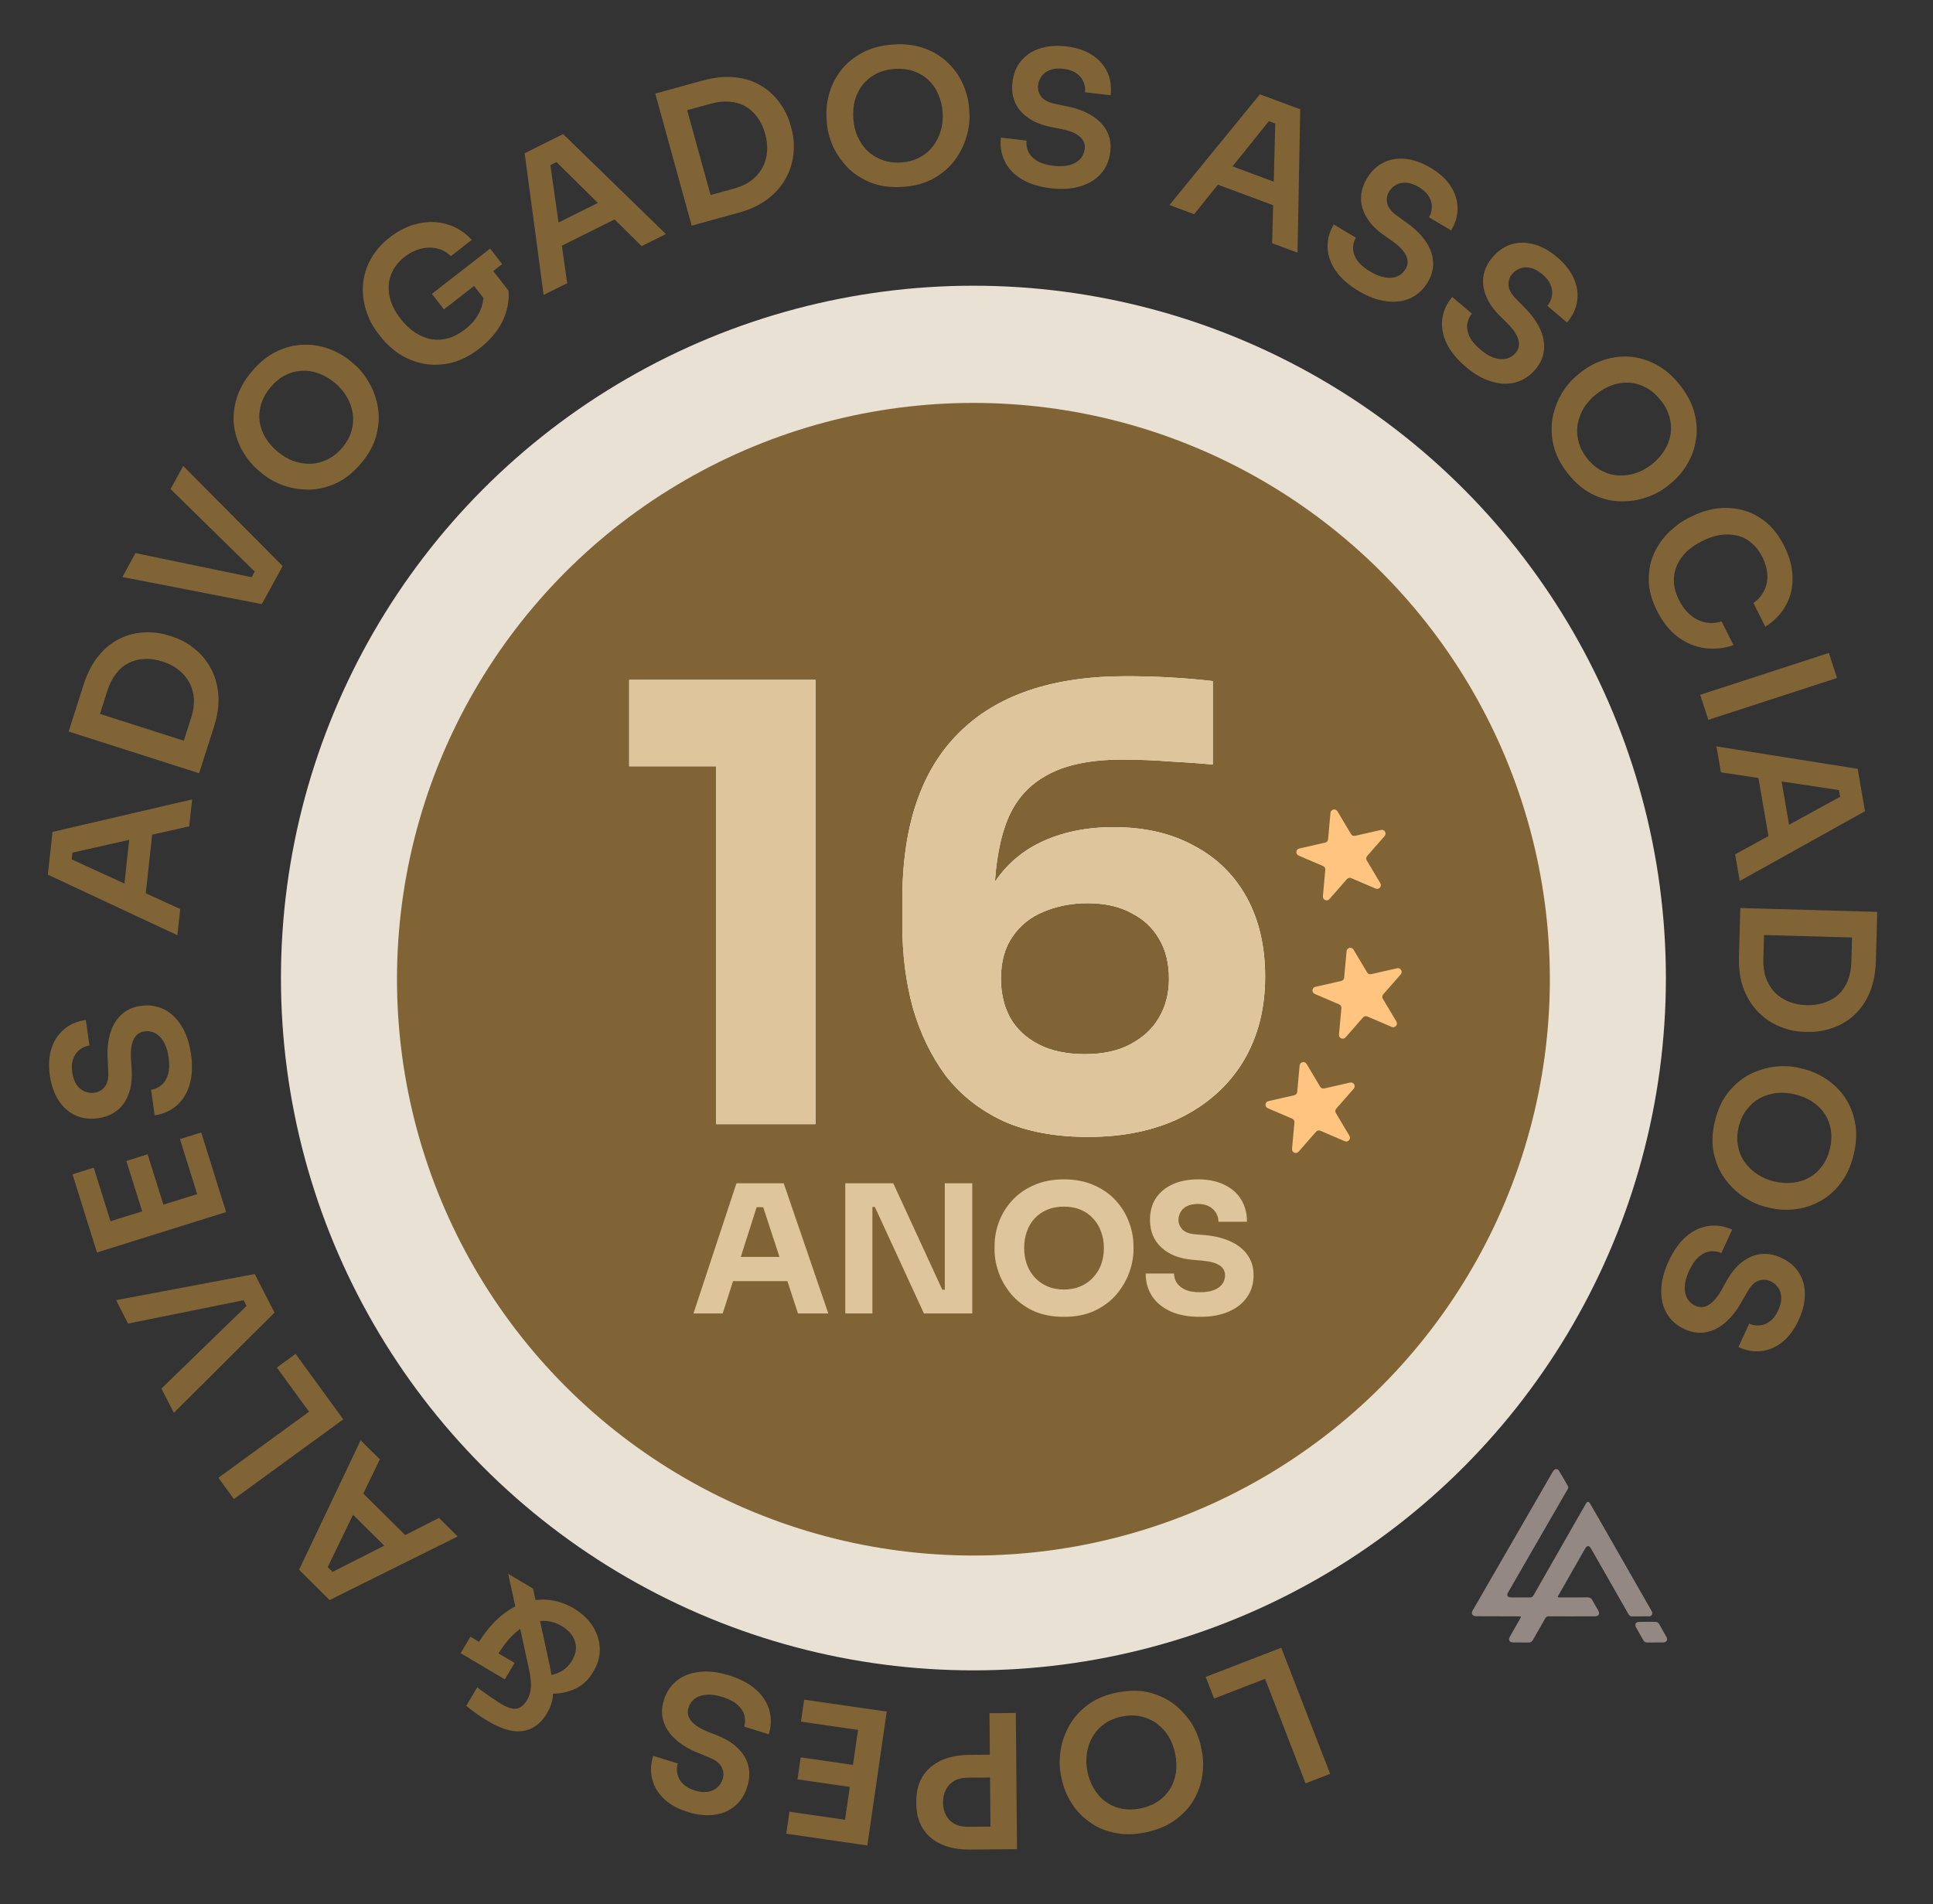
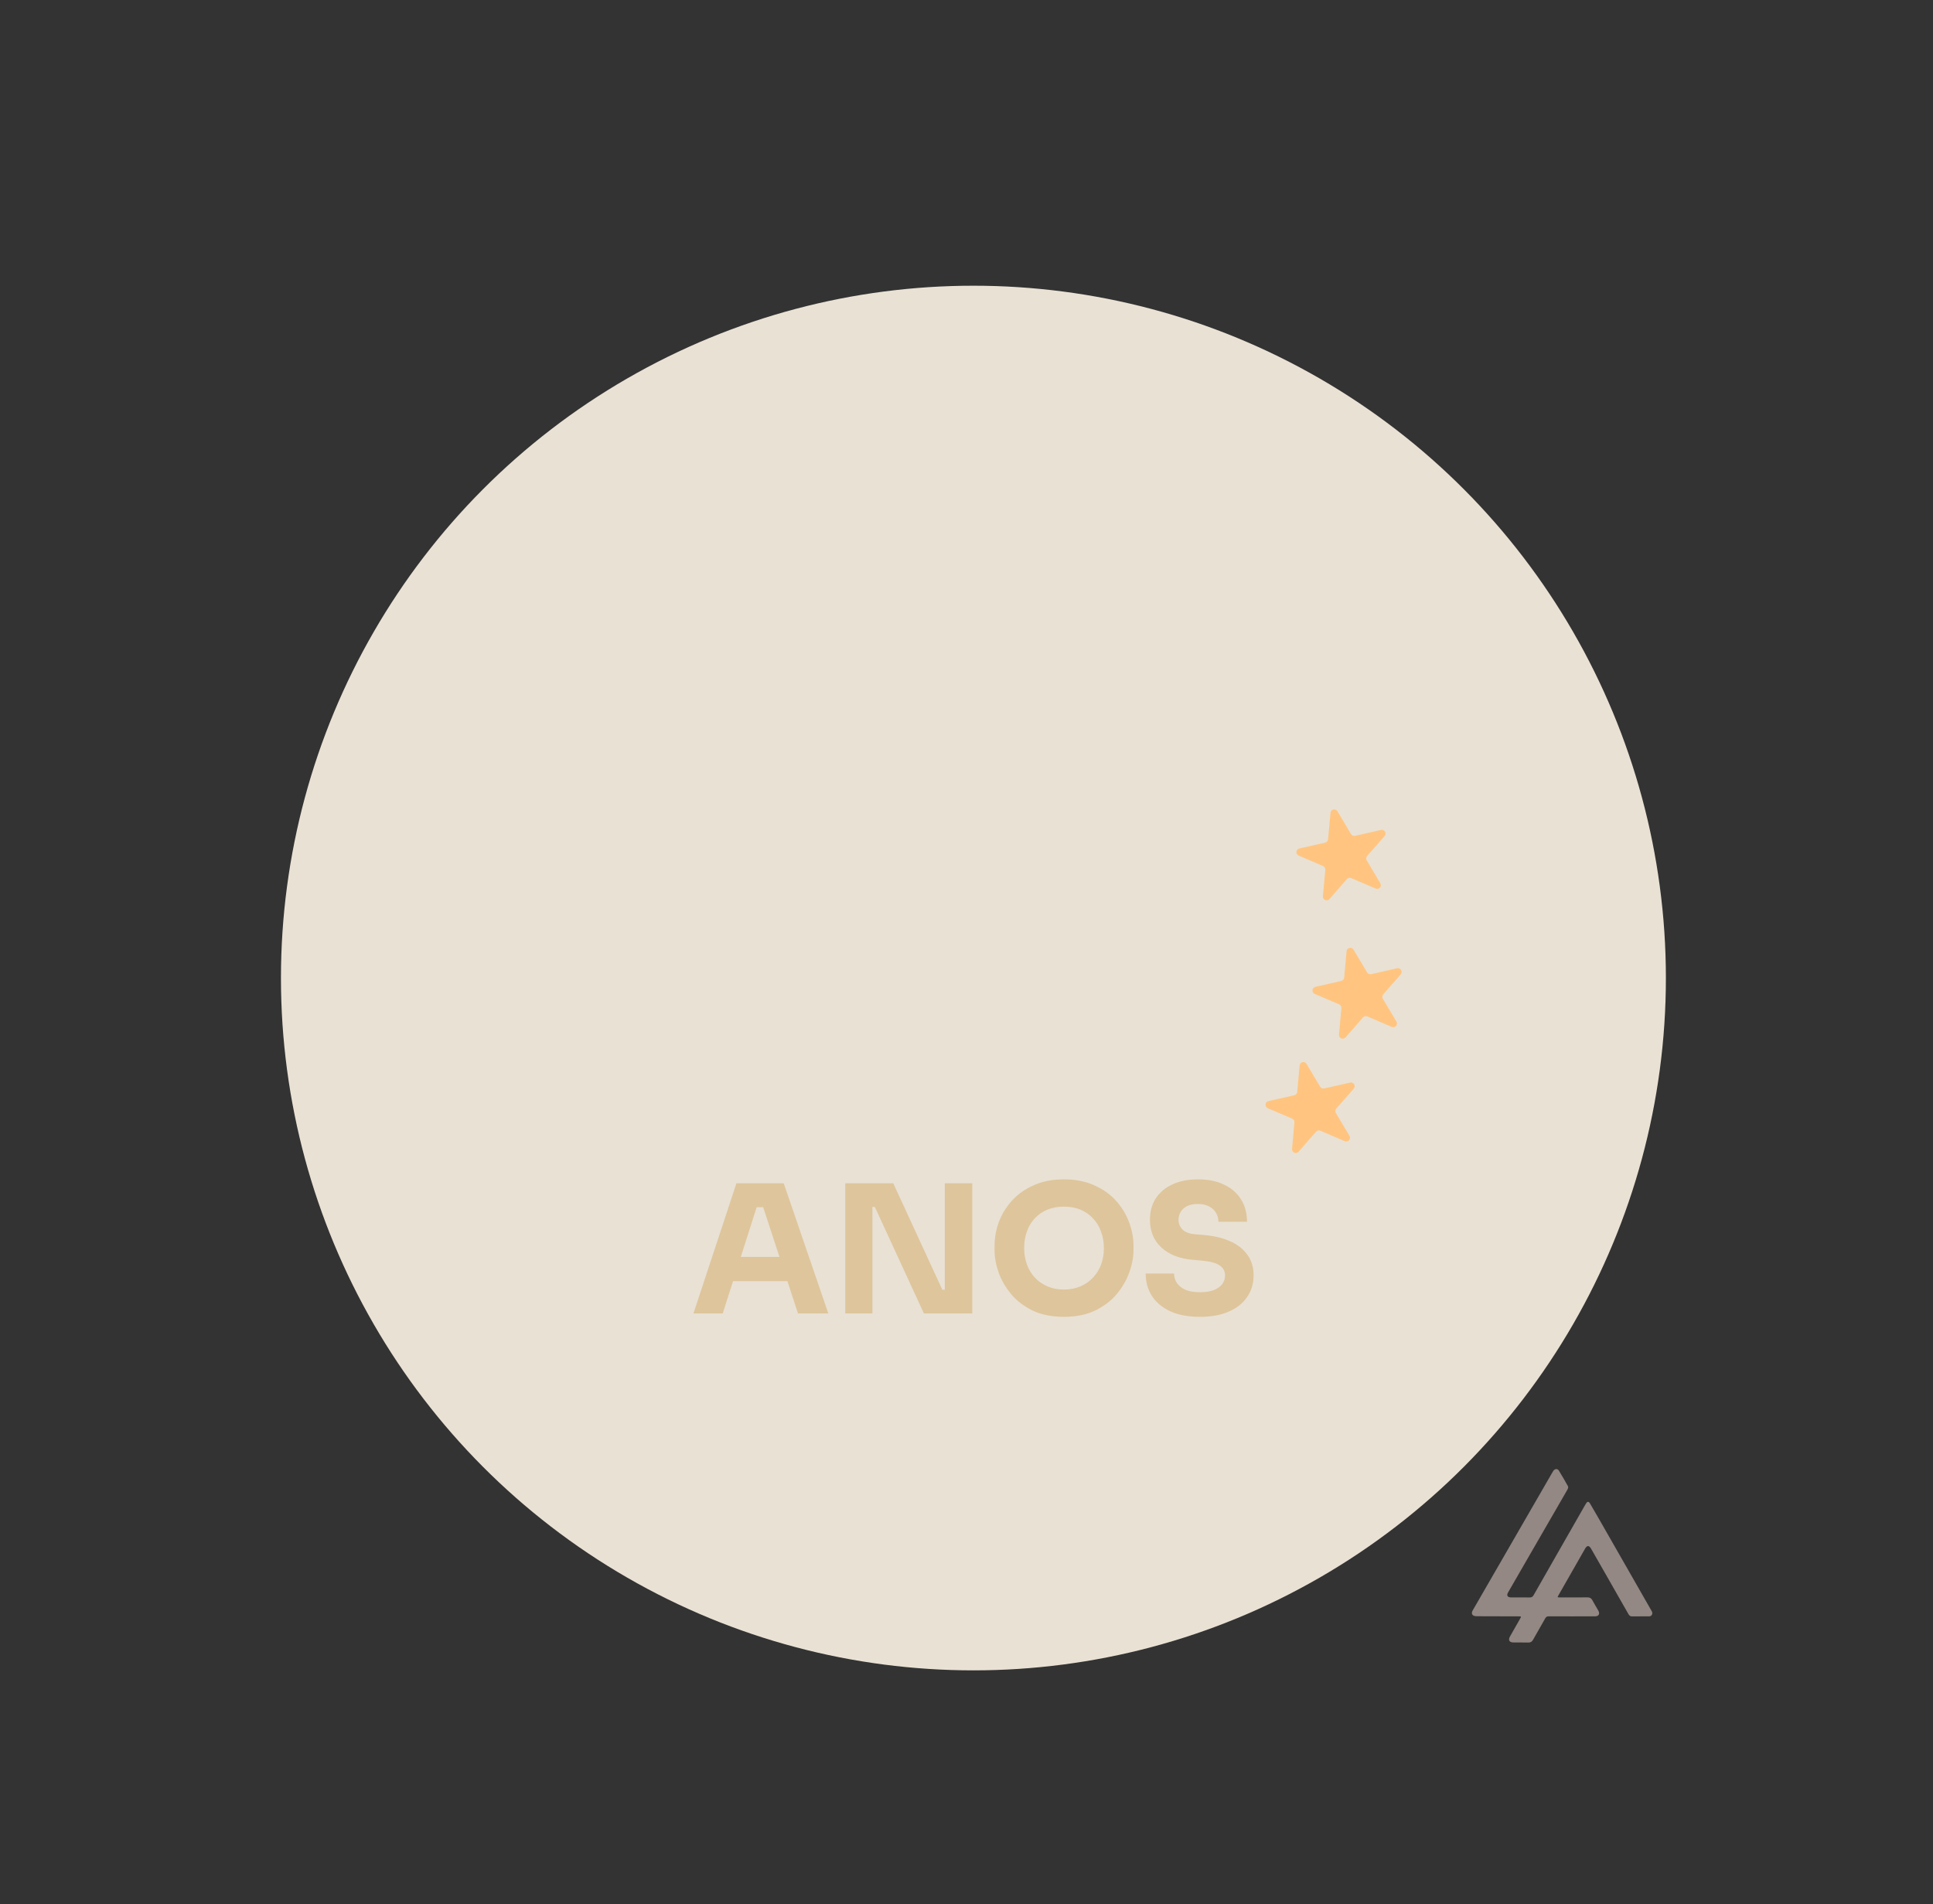
<svg xmlns="http://www.w3.org/2000/svg" width="136" height="134" viewBox="0 0 136 134" fill="none">
  <rect x="0" y="0" width="136" height="134" fill="#333333" stroke="none" />
  <path d="M110.571 113.745C110.035 113.745 109.499 113.748 108.963 113.743C108.844 113.741 108.776 113.781 108.718 113.886C108.435 114.392 108.142 114.892 107.858 115.397C107.783 115.532 107.685 115.592 107.529 115.588C107.179 115.579 106.829 115.586 106.479 115.582C106.192 115.58 106.096 115.415 106.237 115.162C106.466 114.751 106.702 114.344 106.935 113.936C107.043 113.747 107.043 113.746 106.833 113.745C105.892 113.742 104.951 113.74 104.01 113.737C103.945 113.737 103.879 113.739 103.814 113.732C103.577 113.706 103.491 113.545 103.609 113.337C103.846 112.918 104.089 112.503 104.33 112.087C105.954 109.273 107.578 106.46 109.202 103.647C109.229 103.6 109.256 103.552 109.287 103.507C109.398 103.35 109.58 103.333 109.68 103.493C109.899 103.846 110.103 104.208 110.308 104.57C110.365 104.672 110.312 104.77 110.259 104.863C109.602 105.999 108.946 107.136 108.29 108.272C107.563 109.532 106.835 110.792 106.109 112.052C105.98 112.275 106.056 112.409 106.312 112.411C106.75 112.414 107.188 112.407 107.625 112.415C107.757 112.417 107.832 112.375 107.897 112.26C108.569 111.075 109.246 109.894 109.922 108.711C110.462 107.766 111.001 106.822 111.542 105.877C111.558 105.848 111.574 105.82 111.593 105.793C111.688 105.651 111.777 105.65 111.865 105.797C112.057 106.122 112.246 106.448 112.434 106.776C113.68 108.954 114.926 111.133 116.172 113.312C116.208 113.374 116.247 113.434 116.251 113.508C116.258 113.636 116.17 113.742 116.033 113.744C115.622 113.749 115.212 113.746 114.802 113.746C114.672 113.746 114.612 113.657 114.556 113.559C113.985 112.557 113.413 111.554 112.841 110.552C112.543 110.03 112.245 109.507 111.945 108.986C111.802 108.737 111.661 108.736 111.52 108.984C110.898 110.071 110.278 111.159 109.658 112.247C109.565 112.409 109.567 112.412 109.751 112.412C110.396 112.412 111.042 112.416 111.687 112.409C111.849 112.408 111.954 112.462 112.031 112.605C112.163 112.851 112.309 113.088 112.447 113.33C112.584 113.57 112.488 113.743 112.213 113.744C111.666 113.747 111.119 113.745 110.572 113.745H110.571Z" fill="#938883" />
-   <path d="M116.445 115.585C116.26 115.585 116.074 115.582 115.889 115.586C115.773 115.589 115.69 115.545 115.633 115.444C115.458 115.136 115.276 114.831 115.107 114.52C114.993 114.312 115.087 114.141 115.324 114.134C115.705 114.123 116.087 114.129 116.469 114.132C116.587 114.133 116.675 114.189 116.735 114.294C116.903 114.594 117.078 114.89 117.244 115.191C117.362 115.403 117.262 115.571 117.018 115.581C116.92 115.586 116.822 115.582 116.724 115.583C116.631 115.583 116.538 115.583 116.445 115.583V115.584L116.445 115.585Z" fill="#938883" />
  <circle cx="68.487" cy="68.826" r="48.72" fill="#E9E1D4" />
-   <circle cx="68.487" cy="68.909" r="40.556" fill="#816436" />
-   <path d="M50.393 79.107V52.469L52.277 53.925H44.269V47.844H57.374V79.107H50.393ZM76.549 80.007C74.236 80.007 72.252 79.636 70.596 78.893C68.94 78.122 67.584 77.052 66.527 75.681C65.499 74.282 64.728 72.683 64.215 70.885C63.729 69.086 63.486 67.159 63.486 65.103V63.304C63.486 58.108 64.814 54.197 67.469 51.57C70.125 48.914 74.036 47.587 79.204 47.587C80.26 47.587 81.302 47.615 82.33 47.673C83.358 47.73 84.357 47.815 85.328 47.929V53.797C84.386 53.711 83.372 53.64 82.287 53.583C81.202 53.497 80.089 53.454 78.947 53.454C76.663 53.454 74.864 53.84 73.551 54.611C72.237 55.353 71.309 56.481 70.767 57.994C70.225 59.507 69.953 61.377 69.953 63.604V66.859L68.412 67.887C68.44 65.746 68.868 63.961 69.696 62.533C70.553 61.077 71.723 59.992 73.208 59.279C74.693 58.565 76.406 58.208 78.347 58.208C80.546 58.208 82.444 58.651 84.043 59.536C85.642 60.392 86.87 61.605 87.726 63.176C88.583 64.746 89.011 66.602 89.011 68.743C89.011 70.999 88.497 72.983 87.469 74.696C86.442 76.381 84.986 77.694 83.101 78.636C81.245 79.55 79.061 80.007 76.549 80.007ZM76.335 74.182C77.591 74.182 78.647 73.954 79.504 73.497C80.389 73.04 81.06 72.426 81.516 71.656C82.002 70.856 82.245 69.928 82.245 68.872C82.245 67.787 82.016 66.859 81.559 66.088C81.103 65.289 80.446 64.675 79.589 64.246C78.761 63.79 77.734 63.561 76.506 63.561C75.392 63.561 74.364 63.761 73.422 64.161C72.509 64.532 71.781 65.117 71.238 65.917C70.696 66.688 70.424 67.673 70.424 68.872C70.424 69.9 70.638 70.813 71.067 71.613C71.524 72.412 72.195 73.04 73.08 73.497C73.965 73.954 75.05 74.182 76.335 74.182Z" fill="white" />
-   <path d="M50.393 79.107V52.469L52.277 53.925H44.269V47.844H57.374V79.107H50.393ZM76.549 80.007C74.236 80.007 72.252 79.636 70.596 78.893C68.94 78.122 67.584 77.052 66.527 75.681C65.499 74.282 64.728 72.683 64.215 70.885C63.729 69.086 63.486 67.159 63.486 65.103V63.304C63.486 58.108 64.814 54.197 67.469 51.57C70.125 48.914 74.036 47.587 79.204 47.587C80.26 47.587 81.302 47.615 82.33 47.673C83.358 47.73 84.357 47.815 85.328 47.929V53.797C84.386 53.711 83.372 53.64 82.287 53.583C81.202 53.497 80.089 53.454 78.947 53.454C76.663 53.454 74.864 53.84 73.551 54.611C72.237 55.353 71.309 56.481 70.767 57.994C70.225 59.507 69.953 61.377 69.953 63.604V66.859L68.412 67.887C68.44 65.746 68.868 63.961 69.696 62.533C70.553 61.077 71.723 59.992 73.208 59.279C74.693 58.565 76.406 58.208 78.347 58.208C80.546 58.208 82.444 58.651 84.043 59.536C85.642 60.392 86.87 61.605 87.726 63.176C88.583 64.746 89.011 66.602 89.011 68.743C89.011 70.999 88.497 72.983 87.469 74.696C86.442 76.381 84.986 77.694 83.101 78.636C81.245 79.55 79.061 80.007 76.549 80.007ZM76.335 74.182C77.591 74.182 78.647 73.954 79.504 73.497C80.389 73.04 81.06 72.426 81.516 71.656C82.002 70.856 82.245 69.928 82.245 68.872C82.245 67.787 82.016 66.859 81.559 66.088C81.103 65.289 80.446 64.675 79.589 64.246C78.761 63.79 77.734 63.561 76.506 63.561C75.392 63.561 74.364 63.761 73.422 64.161C72.509 64.532 71.781 65.117 71.238 65.917C70.696 66.688 70.424 67.673 70.424 68.872C70.424 69.9 70.638 70.813 71.067 71.613C71.524 72.412 72.195 73.04 73.08 73.497C73.965 73.954 75.05 74.182 76.335 74.182Z" fill="#DEC59B" />
  <path d="M48.79 92.429L51.814 83.269H55.14L58.277 92.429H56.144L53.609 84.687L54.261 84.95H52.643L53.32 84.687L50.848 92.429H48.79ZM51.087 90.157L51.714 88.451H55.303L55.943 90.157H51.087ZM59.471 92.429V83.269H62.847L66.298 90.76H66.724L66.473 90.986V83.269H68.406V92.429H65.005L61.554 84.938H61.128L61.379 84.712V92.429H59.471ZM74.855 92.667C74.027 92.667 73.303 92.525 72.684 92.24C72.074 91.948 71.567 91.567 71.166 91.099C70.764 90.622 70.463 90.107 70.263 89.555C70.07 89.003 69.974 88.472 69.974 87.962V87.686C69.974 87.117 70.074 86.556 70.275 86.004C70.484 85.444 70.794 84.938 71.204 84.486C71.614 84.034 72.124 83.674 72.734 83.407C73.345 83.131 74.052 82.993 74.855 82.993C75.658 82.993 76.365 83.131 76.976 83.407C77.586 83.674 78.097 84.034 78.507 84.486C78.916 84.938 79.226 85.444 79.435 86.004C79.644 86.556 79.749 87.117 79.749 87.686V87.962C79.749 88.472 79.648 89.003 79.448 89.555C79.247 90.107 78.946 90.622 78.544 91.099C78.143 91.567 77.632 91.948 77.013 92.24C76.403 92.525 75.683 92.667 74.855 92.667ZM74.855 90.747C75.29 90.747 75.679 90.672 76.022 90.521C76.373 90.371 76.67 90.162 76.913 89.894C77.164 89.626 77.352 89.317 77.478 88.966C77.603 88.614 77.666 88.238 77.666 87.836C77.666 87.409 77.599 87.02 77.465 86.669C77.34 86.309 77.151 86 76.9 85.741C76.658 85.473 76.365 85.268 76.022 85.126C75.679 84.984 75.29 84.912 74.855 84.912C74.42 84.912 74.031 84.984 73.688 85.126C73.345 85.268 73.048 85.473 72.797 85.741C72.555 86 72.371 86.309 72.245 86.669C72.12 87.02 72.057 87.409 72.057 87.836C72.057 88.238 72.12 88.614 72.245 88.966C72.371 89.317 72.555 89.626 72.797 89.894C73.048 90.162 73.345 90.371 73.688 90.521C74.031 90.672 74.42 90.747 74.855 90.747ZM84.434 92.667C83.606 92.667 82.907 92.537 82.338 92.278C81.769 92.01 81.339 91.651 81.046 91.199C80.753 90.739 80.607 90.212 80.607 89.618H82.602C82.602 89.852 82.665 90.07 82.79 90.27C82.924 90.471 83.125 90.634 83.392 90.76C83.66 90.877 84.007 90.936 84.434 90.936C84.819 90.936 85.141 90.885 85.4 90.785C85.659 90.684 85.856 90.546 85.99 90.371C86.124 90.187 86.191 89.978 86.191 89.743C86.191 89.451 86.065 89.221 85.814 89.053C85.563 88.878 85.157 88.765 84.597 88.715L83.907 88.652C82.995 88.576 82.267 88.292 81.724 87.799C81.18 87.305 80.908 86.653 80.908 85.841C80.908 85.255 81.046 84.749 81.322 84.323C81.606 83.896 81.999 83.57 82.501 83.344C83.003 83.11 83.597 82.993 84.283 82.993C85.003 82.993 85.618 83.118 86.128 83.369C86.647 83.612 87.044 83.959 87.32 84.411C87.596 84.854 87.734 85.377 87.734 85.979H85.726C85.726 85.753 85.672 85.548 85.563 85.364C85.454 85.172 85.291 85.017 85.074 84.9C84.865 84.783 84.601 84.724 84.283 84.724C83.982 84.724 83.727 84.774 83.518 84.875C83.317 84.975 83.166 85.113 83.066 85.289C82.966 85.456 82.915 85.64 82.915 85.841C82.915 86.1 83.008 86.326 83.192 86.519C83.376 86.711 83.677 86.824 84.095 86.857L84.798 86.92C85.467 86.979 86.057 87.125 86.567 87.359C87.077 87.585 87.475 87.899 87.759 88.3C88.052 88.694 88.198 89.175 88.198 89.743C88.198 90.329 88.043 90.844 87.734 91.287C87.433 91.722 87.002 92.061 86.442 92.303C85.881 92.546 85.212 92.667 84.434 92.667Z" fill="#DEC59B" />
  <path d="M91.438 74.98C91.461 74.726 91.796 74.65 91.926 74.869L92.883 76.474C92.941 76.572 93.056 76.621 93.167 76.596L94.989 76.182C95.237 76.125 95.414 76.42 95.246 76.612L94.015 78.017C93.94 78.103 93.928 78.228 93.987 78.326L94.943 79.93C95.074 80.15 94.848 80.408 94.613 80.308L92.897 79.571C92.792 79.526 92.67 79.554 92.595 79.64L91.364 81.046C91.196 81.238 90.881 81.102 90.904 80.848L91.073 78.988C91.083 78.875 91.019 78.767 90.914 78.722L89.197 77.987C88.963 77.886 88.994 77.544 89.243 77.487L91.064 77.073C91.175 77.048 91.257 76.954 91.268 76.841L91.438 74.98ZM94.741 66.938C94.764 66.684 95.099 66.608 95.229 66.826L96.186 68.432C96.244 68.53 96.36 68.579 96.471 68.553L98.293 68.139C98.541 68.083 98.717 68.378 98.549 68.57L97.319 69.975C97.244 70.061 97.232 70.186 97.291 70.284L98.247 71.888C98.378 72.107 98.152 72.366 97.917 72.265L96.2 71.529C96.095 71.484 95.973 71.512 95.898 71.598L94.668 73.004C94.5 73.196 94.184 73.06 94.208 72.806L94.377 70.946C94.387 70.832 94.323 70.725 94.218 70.68L92.501 69.944C92.266 69.844 92.298 69.501 92.546 69.445L94.368 69.031C94.479 69.006 94.561 68.912 94.572 68.799L94.741 66.938ZM93.609 57.202C93.632 56.948 93.967 56.872 94.098 57.091L95.054 58.696C95.113 58.794 95.228 58.843 95.339 58.818L97.161 58.404C97.409 58.348 97.585 58.642 97.417 58.834L96.187 60.239C96.112 60.325 96.101 60.45 96.159 60.548L97.115 62.153C97.246 62.372 97.02 62.63 96.786 62.53L95.068 61.794C94.963 61.749 94.841 61.777 94.766 61.862L93.535 63.269C93.367 63.46 93.052 63.325 93.075 63.071L93.245 61.211C93.255 61.097 93.191 60.989 93.086 60.944L91.369 60.209C91.135 60.108 91.165 59.767 91.414 59.71L93.236 59.296C93.347 59.271 93.43 59.177 93.44 59.063L93.609 57.202Z" fill="#FFC580" />
-   <path d="M90.145 115.951L93.584 124.829L91.857 125.498L88.418 116.62L90.145 115.951ZM88.662 116.526L89.251 118.046L85.42 119.53L84.831 118.009L88.662 116.526ZM78.615 119.102C79.459 118.936 80.222 118.94 80.904 119.116C81.577 119.293 82.165 119.581 82.669 119.978C83.166 120.385 83.571 120.845 83.885 121.359C84.192 121.884 84.397 122.406 84.5 122.926L84.556 123.208C84.668 123.779 84.678 124.367 84.584 124.97C84.492 125.582 84.287 126.159 83.968 126.7C83.641 127.243 83.197 127.712 82.637 128.106C82.079 128.508 81.385 128.791 80.558 128.955C79.739 129.116 78.995 129.117 78.325 128.956C77.657 128.804 77.073 128.539 76.573 128.159C76.064 127.781 75.651 127.326 75.333 126.795C75.017 126.272 74.803 125.725 74.691 125.154L74.635 124.872C74.532 124.352 74.528 123.79 74.622 123.186C74.708 122.593 74.909 122.013 75.222 121.446C75.529 120.89 75.964 120.4 76.528 119.979C77.083 119.559 77.779 119.267 78.615 119.102ZM78.948 120.791C78.47 120.885 78.061 121.055 77.719 121.299C77.369 121.546 77.091 121.844 76.885 122.195C76.673 122.556 76.536 122.942 76.475 123.353C76.408 123.774 76.417 124.202 76.503 124.637C76.595 125.106 76.753 125.522 76.975 125.886C77.189 126.251 77.461 126.552 77.791 126.788C78.113 127.026 78.482 127.188 78.897 127.275C79.313 127.361 79.756 127.358 80.225 127.266C80.703 127.171 81.117 127.005 81.469 126.768C81.821 126.53 82.105 126.239 82.321 125.895C82.528 125.553 82.665 125.171 82.733 124.75C82.792 124.331 82.775 123.887 82.683 123.418C82.597 122.983 82.447 122.582 82.233 122.217C82.013 121.862 81.74 121.557 81.415 121.302C81.083 121.057 80.708 120.887 80.291 120.792C79.873 120.697 79.426 120.697 78.948 120.791ZM69.904 123.478L69.918 125.082L68.066 125.098C67.692 125.102 67.38 125.178 67.129 125.328C66.87 125.479 66.676 125.685 66.547 125.947C66.411 126.209 66.344 126.509 66.347 126.848C66.35 127.187 66.422 127.487 66.563 127.746C66.696 128.006 66.893 128.204 67.155 128.341C67.409 128.487 67.722 128.558 68.096 128.554L69.948 128.538L69.962 130.142L68.267 130.157C67.467 130.164 66.788 130.04 66.229 129.784C65.662 129.528 65.228 129.158 64.928 128.674C64.628 128.198 64.475 127.63 64.47 126.969L64.468 126.76C64.462 126.1 64.605 125.524 64.896 125.035C65.188 124.554 65.615 124.177 66.177 123.902C66.732 123.636 67.409 123.5 68.208 123.493L69.904 123.478ZM71.469 120.543L71.553 130.128L69.701 130.145L69.617 120.559L71.469 120.543ZM62.387 120.445L61.024 129.867L59.23 129.607L60.593 120.185L62.387 120.445ZM60.851 120.222L60.627 121.771L56.354 121.153L56.578 119.605L60.851 120.222ZM60.27 124.237L60.046 125.785L56.109 125.216L56.333 123.667L60.27 124.237ZM59.712 128.096L59.488 129.645L55.319 129.042L55.543 127.493L59.712 128.096ZM51.278 117.892C52.084 118.142 52.725 118.482 53.201 118.912C53.67 119.339 53.98 119.822 54.131 120.361C54.28 120.908 54.266 121.467 54.089 122.04L52.357 121.504C52.432 121.263 52.438 121.006 52.378 120.732C52.314 120.467 52.159 120.218 51.912 119.987C51.657 119.753 51.289 119.562 50.807 119.412C50.375 119.278 49.995 119.229 49.665 119.263C49.336 119.298 49.07 119.393 48.867 119.548C48.661 119.712 48.519 119.923 48.439 120.18C48.339 120.504 48.396 120.804 48.611 121.08C48.823 121.364 49.208 121.62 49.765 121.847L50.543 122.157C51.392 122.502 52.006 122.988 52.385 123.615C52.753 124.248 52.818 124.951 52.578 125.723C52.398 126.304 52.107 126.76 51.704 127.091C51.299 127.429 50.816 127.635 50.257 127.707C49.686 127.785 49.069 127.721 48.405 127.515C47.715 127.302 47.159 126.997 46.735 126.602C46.312 126.207 46.031 125.746 45.893 125.221C45.753 124.705 45.774 124.151 45.957 123.562L47.689 124.098C47.611 124.348 47.603 124.595 47.663 124.841C47.713 125.093 47.838 125.319 48.041 125.518C48.232 125.723 48.51 125.882 48.876 125.995C49.224 126.104 49.533 126.136 49.802 126.091C50.07 126.047 50.294 125.943 50.472 125.78C50.65 125.617 50.775 125.419 50.847 125.186C50.934 124.904 50.908 124.623 50.767 124.343C50.624 124.071 50.333 123.848 49.895 123.676L49.121 123.354C48.489 123.104 47.962 122.79 47.542 122.414C47.121 122.038 46.837 121.618 46.69 121.154C46.534 120.687 46.54 120.183 46.707 119.643C46.885 119.07 47.192 118.61 47.627 118.263C48.06 117.924 48.592 117.72 49.223 117.651C49.846 117.58 50.531 117.661 51.278 117.892ZM37.504 111.79L38.662 117.148C38.784 117.726 38.864 118.213 38.902 118.61C38.932 119.002 38.916 119.351 38.855 119.659C38.787 119.962 38.664 120.263 38.486 120.562C38.211 121.026 37.879 121.364 37.489 121.578C37.095 121.799 36.639 121.877 36.122 121.813C35.596 121.744 35.005 121.514 34.347 121.124C34.085 120.968 33.815 120.793 33.537 120.598C33.251 120.398 33.007 120.213 32.805 120.042L33.577 118.741C33.713 118.852 33.889 118.982 34.104 119.13C34.315 119.285 34.531 119.433 34.751 119.574C34.959 119.718 35.134 119.832 35.276 119.916C35.747 120.195 36.119 120.3 36.393 120.23C36.66 120.156 36.889 119.958 37.079 119.636C37.248 119.352 37.34 119.043 37.357 118.709C37.368 118.382 37.324 117.972 37.223 117.477L35.754 110.752L37.504 111.79ZM40.351 113.176C40.949 113.531 41.404 113.958 41.715 114.456C42.019 114.949 42.18 115.47 42.199 116.017C42.211 116.559 42.072 117.074 41.784 117.56L41.691 117.717C41.371 118.255 40.934 118.643 40.379 118.88C39.82 119.124 39.236 119.222 38.627 119.175L38.473 117.9C38.797 117.9 39.123 117.811 39.452 117.632C39.776 117.46 40.042 117.199 40.251 116.847C40.428 116.548 40.52 116.249 40.526 115.949C40.52 115.652 40.433 115.373 40.264 115.111C40.096 114.85 39.847 114.621 39.518 114.426C39.055 114.151 38.564 114.032 38.047 114.069C37.523 114.101 37 114.317 36.48 114.716C35.948 115.119 35.438 115.731 34.95 116.553L33.582 115.742C34.044 114.964 34.551 114.33 35.105 113.84C35.654 113.357 36.229 113.01 36.829 112.8C37.424 112.597 38.022 112.527 38.621 112.59C39.221 112.653 39.798 112.848 40.351 113.176ZM36.203 117.024L35.518 118.179L32.411 116.336L33.096 115.18L36.203 117.024ZM32.199 108.124L23.19 112.598L21.041 110.468L25.373 101.357L26.726 102.697L22.923 110.552L22.653 109.88L23.81 111.028L23.127 110.754L30.884 106.82L32.199 108.124ZM28.806 108.323L27.288 109.021L24.546 106.303L25.241 104.788L28.806 108.323ZM24.153 99.883L16.457 105.489L15.367 103.992L23.062 98.386L24.153 99.883ZM23.216 98.597L21.898 99.557L19.479 96.236L20.797 95.276L23.216 98.597ZM19.315 92.371L12.232 99.421L11.357 97.715L17.541 91.713L17.559 92.319L16.916 91.066L17.404 91.446L9.011 93.143L8.166 91.496L17.922 89.656L19.315 92.371ZM15.909 85.295L6.823 88.139L6.282 86.409L15.367 83.565L15.909 85.295ZM15.445 83.814L13.952 84.282L12.662 80.162L14.156 79.695L15.445 83.814ZM11.575 85.026L10.081 85.493L8.893 81.698L10.386 81.23L11.575 85.026ZM7.853 86.191L6.36 86.659L5.101 82.638L6.595 82.171L7.853 86.191ZM13.436 74.173C13.554 75.008 13.52 75.733 13.335 76.348C13.148 76.954 12.844 77.44 12.421 77.807C11.99 78.175 11.477 78.401 10.883 78.485L10.63 76.69C10.88 76.654 11.116 76.551 11.337 76.379C11.55 76.209 11.709 75.963 11.812 75.641C11.915 75.31 11.931 74.895 11.861 74.396C11.798 73.948 11.68 73.583 11.509 73.299C11.337 73.016 11.138 72.816 10.91 72.699C10.674 72.583 10.423 72.544 10.156 72.582C9.82 72.629 9.574 72.808 9.416 73.121C9.249 73.434 9.182 73.891 9.214 74.492L9.266 75.328C9.316 76.243 9.138 77.006 8.733 77.616C8.317 78.219 7.709 78.577 6.909 78.69C6.306 78.775 5.769 78.706 5.299 78.482C4.82 78.26 4.428 77.911 4.124 77.436C3.81 76.954 3.604 76.368 3.507 75.679C3.406 74.965 3.444 74.332 3.621 73.78C3.798 73.228 4.095 72.778 4.511 72.43C4.918 72.082 5.428 71.865 6.039 71.779L6.292 73.574C6.034 73.611 5.806 73.709 5.609 73.868C5.402 74.02 5.252 74.23 5.158 74.498C5.054 74.759 5.029 75.078 5.083 75.457C5.134 75.819 5.237 76.112 5.391 76.336C5.546 76.56 5.735 76.717 5.958 76.809C6.182 76.9 6.414 76.929 6.655 76.895C6.948 76.853 7.191 76.71 7.385 76.463C7.569 76.217 7.646 75.859 7.615 75.39L7.576 74.552C7.533 73.873 7.592 73.264 7.753 72.723C7.913 72.182 8.172 71.746 8.53 71.415C8.886 71.075 9.343 70.865 9.903 70.786C10.497 70.703 11.044 70.784 11.544 71.029C12.035 71.276 12.447 71.67 12.778 72.212C13.107 72.745 13.327 73.399 13.436 74.173ZM12.479 65.811L3.366 61.551L3.694 58.543L13.52 56.256L13.314 58.149L4.801 60.068L5.158 59.438L4.981 61.058L4.77 60.353L12.68 63.97L12.479 65.811ZM10.21 63.281L8.717 62.528L9.136 58.691L10.754 58.29L10.21 63.281ZM14.493 52.898L12.853 52.374L13.453 50.498C13.604 50.026 13.667 49.586 13.643 49.176C13.613 48.756 13.507 48.375 13.324 48.034C13.141 47.692 12.893 47.398 12.579 47.152C12.259 46.895 11.88 46.696 11.441 46.555C10.986 46.41 10.558 46.35 10.156 46.377C9.75 46.393 9.377 46.489 9.038 46.663C8.699 46.838 8.404 47.09 8.152 47.421C7.903 47.743 7.703 48.14 7.552 48.612L6.953 50.487L5.313 49.963L5.877 48.199C6.139 47.379 6.488 46.701 6.924 46.165C7.361 45.629 7.855 45.226 8.407 44.955C8.951 44.682 9.523 44.532 10.125 44.505C10.721 44.468 11.305 44.54 11.877 44.723L12.15 44.81C12.697 44.985 13.202 45.261 13.665 45.637C14.132 46.005 14.516 46.461 14.816 47.005C15.117 47.548 15.298 48.167 15.359 48.862C15.42 49.557 15.319 50.315 15.057 51.135L14.493 52.898ZM14.008 54.414L4.828 51.478L5.392 49.715L14.572 52.65L14.008 54.414ZM18.421 42.511L8.612 40.604L9.532 38.922L17.971 40.674L17.479 41.029L18.155 39.793L18.115 40.411L12 34.416L12.89 32.791L19.887 39.835L18.421 42.511ZM25.401 32.607C24.846 33.264 24.247 33.738 23.605 34.027C22.969 34.309 22.33 34.452 21.689 34.457C21.047 34.45 20.442 34.344 19.876 34.139C19.308 33.922 18.822 33.642 18.416 33.3L18.197 33.115C17.752 32.739 17.377 32.287 17.073 31.757C16.763 31.222 16.563 30.644 16.473 30.022C16.389 29.393 16.442 28.75 16.633 28.093C16.818 27.429 17.182 26.775 17.726 26.131C18.264 25.493 18.845 25.027 19.468 24.733C20.084 24.434 20.706 24.277 21.334 24.261C21.968 24.238 22.575 24.335 23.154 24.551C23.727 24.762 24.237 25.055 24.682 25.43L24.901 25.615C25.306 25.957 25.661 26.393 25.965 26.923C26.268 27.44 26.474 28.018 26.584 28.657C26.692 29.283 26.658 29.937 26.482 30.618C26.311 31.293 25.95 31.956 25.401 32.607ZM24.085 31.497C24.399 31.124 24.613 30.736 24.727 30.332C24.846 29.92 24.877 29.514 24.818 29.111C24.758 28.697 24.623 28.31 24.414 27.952C24.204 27.581 23.929 27.253 23.59 26.966C23.225 26.658 22.842 26.431 22.441 26.287C22.045 26.135 21.645 26.07 21.239 26.092C20.84 26.107 20.451 26.211 20.072 26.404C19.694 26.596 19.35 26.875 19.042 27.241C18.728 27.613 18.508 28.002 18.381 28.407C18.255 28.813 18.216 29.217 18.262 29.62C18.314 30.017 18.445 30.401 18.656 30.772C18.872 31.136 19.163 31.472 19.528 31.781C19.867 32.067 20.234 32.285 20.629 32.437C21.024 32.576 21.427 32.644 21.84 32.64C22.252 32.623 22.651 32.522 23.036 32.335C23.421 32.148 23.771 31.869 24.085 31.497ZM33.746 24.512C33.101 25.014 32.448 25.35 31.789 25.522C31.131 25.681 30.492 25.71 29.873 25.608C29.255 25.493 28.682 25.273 28.153 24.946C27.625 24.608 27.166 24.188 26.777 23.687L26.6 23.46C26.232 22.987 25.954 22.46 25.767 21.878C25.579 21.297 25.502 20.702 25.534 20.093C25.574 19.478 25.744 18.883 26.046 18.308C26.349 17.72 26.805 17.188 27.416 16.713C28.075 16.201 28.754 15.87 29.454 15.723C30.149 15.568 30.822 15.59 31.472 15.789C32.117 15.981 32.691 16.344 33.195 16.878L31.723 18.023C31.424 17.738 31.09 17.556 30.722 17.479C30.348 17.395 29.966 17.407 29.574 17.513C29.19 17.613 28.823 17.8 28.473 18.072C28.123 18.344 27.852 18.654 27.66 19.002C27.474 19.344 27.37 19.706 27.347 20.087C27.325 20.469 27.381 20.86 27.517 21.261C27.659 21.657 27.88 22.047 28.179 22.431C28.505 22.85 28.854 23.178 29.227 23.417C29.599 23.656 29.983 23.809 30.377 23.877C30.766 23.938 31.16 23.913 31.558 23.801C31.951 23.683 32.336 23.477 32.713 23.184C33.214 22.794 33.573 22.349 33.791 21.85C34.003 21.344 34.064 20.856 33.974 20.386L34.637 21.77L33.132 19.835L34.48 18.786L35.777 20.453C35.834 21.192 35.691 21.914 35.348 22.621C35.001 23.321 34.467 23.951 33.746 24.512ZM31.235 21.772L30.387 20.681L34.484 17.494L35.333 18.585L31.235 21.772ZM38.248 20.755L36.913 10.785L39.622 9.437L46.853 16.473L45.148 17.322L38.937 11.191L39.66 11.152L38.2 11.878L38.68 11.319L39.906 19.93L38.248 20.755ZM39.152 17.479L38.98 15.817L42.436 14.097L43.647 15.242L39.152 17.479ZM50.199 15.457L49.742 13.797L51.64 13.274C52.118 13.142 52.522 12.954 52.851 12.71C53.187 12.455 53.447 12.158 53.633 11.818C53.819 11.478 53.93 11.11 53.964 10.712C54.005 10.304 53.964 9.878 53.842 9.434C53.715 8.973 53.53 8.582 53.288 8.26C53.053 7.929 52.769 7.669 52.438 7.48C52.106 7.292 51.733 7.183 51.319 7.153C50.913 7.12 50.472 7.17 49.994 7.302L48.095 7.825L47.638 6.166L49.423 5.673C50.253 5.445 51.012 5.366 51.699 5.438C52.386 5.51 52.994 5.704 53.523 6.018C54.049 6.324 54.488 6.721 54.839 7.211C55.196 7.689 55.455 8.218 55.614 8.796L55.691 9.073C55.843 9.626 55.888 10.2 55.827 10.794C55.773 11.386 55.602 11.956 55.311 12.505C55.02 13.055 54.601 13.544 54.052 13.975C53.504 14.406 52.814 14.736 51.985 14.965L50.199 15.457ZM48.665 15.88L46.104 6.588L47.889 6.096L50.451 15.387L48.665 15.88ZM63.528 13.149C62.669 13.208 61.913 13.107 61.258 12.847C60.613 12.585 60.066 12.226 59.616 11.769C59.175 11.302 58.831 10.794 58.584 10.244C58.346 9.686 58.209 9.142 58.172 8.612L58.153 8.326C58.113 7.745 58.178 7.161 58.347 6.574C58.516 5.979 58.792 5.433 59.177 4.936C59.57 4.439 60.069 4.03 60.675 3.71C61.28 3.381 62.003 3.188 62.844 3.13C63.677 3.074 64.416 3.167 65.06 3.411C65.703 3.646 66.249 3.983 66.697 4.423C67.154 4.863 67.507 5.366 67.755 5.933C68.002 6.491 68.145 7.061 68.185 7.642L68.204 7.928C68.24 8.458 68.174 9.016 68.005 9.602C67.844 10.18 67.572 10.73 67.189 11.253C66.814 11.766 66.321 12.196 65.709 12.543C65.105 12.889 64.378 13.091 63.528 13.149ZM63.41 11.432C63.896 11.399 64.324 11.282 64.694 11.083C65.072 10.883 65.386 10.622 65.634 10.3C65.89 9.969 66.075 9.603 66.187 9.203C66.307 8.794 66.352 8.368 66.322 7.926C66.289 7.449 66.186 7.016 66.011 6.627C65.845 6.237 65.613 5.905 65.316 5.629C65.026 5.352 64.681 5.145 64.28 5.006C63.878 4.868 63.439 4.815 62.962 4.848C62.476 4.881 62.043 4.993 61.664 5.185C61.285 5.376 60.967 5.629 60.709 5.943C60.461 6.256 60.276 6.617 60.156 7.026C60.044 7.435 60.005 7.877 60.037 8.355C60.067 8.797 60.166 9.213 60.331 9.602C60.506 9.983 60.738 10.32 61.028 10.614C61.326 10.899 61.676 11.114 62.079 11.261C62.481 11.408 62.925 11.465 63.41 11.432ZM73.944 13.249C73.106 13.151 72.414 12.934 71.867 12.599C71.328 12.264 70.935 11.846 70.687 11.344C70.441 10.834 70.353 10.281 70.422 9.685L72.223 9.896C72.194 10.146 72.234 10.401 72.344 10.659C72.454 10.908 72.652 11.124 72.937 11.306C73.231 11.489 73.628 11.61 74.129 11.669C74.578 11.722 74.961 11.701 75.279 11.607C75.596 11.513 75.841 11.371 76.012 11.181C76.184 10.982 76.285 10.749 76.317 10.481C76.356 10.145 76.245 9.86 75.984 9.628C75.723 9.387 75.298 9.206 74.708 9.085L73.887 8.923C72.989 8.738 72.297 8.373 71.809 7.825C71.332 7.27 71.14 6.591 71.234 5.788C71.305 5.184 71.508 4.682 71.844 4.284C72.181 3.877 72.617 3.587 73.154 3.413C73.701 3.232 74.319 3.183 75.01 3.264C75.727 3.348 76.33 3.545 76.818 3.856C77.307 4.168 77.667 4.569 77.898 5.06C78.131 5.542 78.211 6.09 78.139 6.703L76.338 6.492C76.369 6.233 76.332 5.988 76.228 5.757C76.133 5.518 75.968 5.319 75.733 5.16C75.507 4.994 75.205 4.888 74.825 4.844C74.462 4.801 74.153 4.826 73.897 4.919C73.641 5.011 73.44 5.154 73.295 5.347C73.15 5.54 73.063 5.758 73.035 5.999C73 6.293 73.078 6.565 73.267 6.815C73.458 7.056 73.784 7.221 74.246 7.31L75.066 7.485C75.734 7.616 76.309 7.828 76.791 8.121C77.273 8.414 77.629 8.775 77.859 9.205C78.097 9.635 78.183 10.131 78.117 10.693C78.047 11.288 77.83 11.797 77.466 12.218C77.102 12.631 76.616 12.928 76.008 13.111C75.409 13.294 74.721 13.341 73.944 13.249ZM82.281 14.427L88.644 6.636L91.48 7.691L91.29 17.778L89.505 17.114L89.731 8.39L90.254 8.891L88.726 8.322L89.462 8.29L84.017 15.073L82.281 14.427ZM85.29 12.847L86.386 11.585L90.004 12.93L89.996 14.597L85.29 12.847ZM95.603 20.487C94.877 20.056 94.333 19.576 93.97 19.047C93.615 18.522 93.426 17.98 93.404 17.421C93.387 16.854 93.531 16.313 93.838 15.797L95.396 16.724C95.267 16.94 95.201 17.189 95.196 17.469C95.196 17.742 95.288 18.02 95.475 18.302C95.668 18.589 95.982 18.861 96.415 19.119C96.804 19.35 97.162 19.487 97.491 19.531C97.819 19.574 98.1 19.544 98.333 19.44C98.572 19.328 98.759 19.157 98.897 18.925C99.07 18.634 99.085 18.329 98.94 18.01C98.8 17.684 98.486 17.346 97.996 16.994L97.312 16.512C96.567 15.978 96.084 15.362 95.862 14.664C95.651 13.962 95.753 13.264 96.166 12.569C96.477 12.046 96.867 11.671 97.335 11.444C97.809 11.209 98.326 11.122 98.886 11.182C99.459 11.239 100.045 11.445 100.643 11.801C101.263 12.169 101.733 12.595 102.053 13.079C102.372 13.562 102.538 14.075 102.549 14.617C102.565 15.153 102.415 15.686 102.1 16.216L100.541 15.29C100.674 15.066 100.741 14.827 100.739 14.574C100.75 14.317 100.681 14.069 100.531 13.828C100.392 13.584 100.159 13.364 99.83 13.168C99.516 12.982 99.223 12.879 98.952 12.859C98.68 12.839 98.439 12.888 98.228 13.005C98.016 13.123 97.849 13.286 97.724 13.495C97.573 13.749 97.534 14.029 97.605 14.334C97.681 14.632 97.912 14.916 98.297 15.186L98.975 15.679C99.531 16.071 99.97 16.498 100.291 16.962C100.612 17.426 100.79 17.901 100.825 18.387C100.867 18.877 100.744 19.365 100.456 19.851C100.149 20.367 99.744 20.743 99.239 20.979C98.739 21.208 98.174 21.282 97.545 21.201C96.923 21.125 96.275 20.887 95.603 20.487ZM103.13 25.817C102.487 25.27 102.031 24.706 101.762 24.123C101.499 23.547 101.404 22.981 101.476 22.426C101.554 21.864 101.787 21.355 102.175 20.898L103.557 22.072C103.393 22.264 103.286 22.498 103.234 22.773C103.188 23.042 103.233 23.331 103.37 23.641C103.512 23.956 103.776 24.277 104.16 24.604C104.505 24.897 104.835 25.092 105.152 25.189C105.468 25.287 105.75 25.304 105.998 25.241C106.251 25.171 106.465 25.033 106.64 24.828C106.859 24.57 106.924 24.271 106.835 23.933C106.752 23.588 106.498 23.202 106.075 22.774L105.481 22.183C104.836 21.533 104.462 20.845 104.36 20.119C104.27 19.392 104.487 18.721 105.01 18.105C105.404 17.641 105.852 17.336 106.352 17.19C106.857 17.038 107.382 17.039 107.925 17.192C108.48 17.344 109.023 17.646 109.553 18.096C110.103 18.563 110.495 19.062 110.729 19.592C110.963 20.122 111.041 20.655 110.961 21.192C110.887 21.722 110.65 22.223 110.25 22.693L108.869 21.519C109.038 21.321 109.143 21.096 109.184 20.846C109.238 20.595 109.211 20.338 109.103 20.076C109.007 19.812 108.814 19.556 108.522 19.308C108.244 19.072 107.973 18.921 107.708 18.857C107.444 18.792 107.198 18.799 106.97 18.88C106.742 18.96 106.55 19.093 106.392 19.278C106.201 19.503 106.114 19.773 106.134 20.086C106.159 20.392 106.339 20.71 106.674 21.041L107.259 21.641C107.743 22.12 108.104 22.615 108.342 23.126C108.581 23.637 108.677 24.135 108.63 24.62C108.59 25.11 108.387 25.571 108.021 26.002C107.633 26.459 107.17 26.762 106.633 26.91C106.102 27.052 105.533 27.031 104.925 26.846C104.325 26.666 103.726 26.323 103.13 25.817ZM110.337 33.352C109.8 32.679 109.452 32 109.294 31.314C109.141 30.635 109.125 29.98 109.244 29.351C109.377 28.722 109.598 28.15 109.91 27.634C110.233 27.12 110.602 26.697 111.017 26.366L111.241 26.187C111.696 25.823 112.213 25.544 112.791 25.349C113.377 25.148 113.983 25.064 114.61 25.097C115.243 25.137 115.863 25.315 116.472 25.63C117.086 25.94 117.657 26.425 118.183 27.084C118.704 27.736 119.048 28.396 119.215 29.064C119.388 29.727 119.421 30.368 119.315 30.987C119.214 31.613 119.001 32.189 118.676 32.716C118.358 33.237 117.972 33.679 117.517 34.043L117.292 34.222C116.878 34.553 116.381 34.816 115.803 35.011C115.237 35.208 114.63 35.298 113.982 35.281C113.346 35.266 112.712 35.105 112.078 34.799C111.449 34.5 110.869 34.017 110.337 33.352ZM111.682 32.277C111.986 32.657 112.326 32.943 112.7 33.133C113.08 33.33 113.473 33.439 113.879 33.46C114.297 33.482 114.703 33.425 115.095 33.29C115.5 33.156 115.876 32.95 116.222 32.673C116.596 32.375 116.893 32.043 117.113 31.678C117.339 31.32 117.48 30.94 117.537 30.538C117.6 30.143 117.574 29.741 117.459 29.332C117.344 28.923 117.137 28.532 116.838 28.158C116.534 27.778 116.196 27.486 115.823 27.284C115.449 27.081 115.06 26.963 114.656 26.931C114.257 26.904 113.855 26.959 113.45 27.093C113.051 27.234 112.664 27.453 112.291 27.752C111.944 28.029 111.658 28.346 111.432 28.704C111.219 29.064 111.074 29.447 110.998 29.853C110.934 30.26 110.956 30.671 111.064 31.085C111.172 31.499 111.379 31.897 111.682 32.277ZM116.585 42.987C116.199 42.217 116.004 41.488 116 40.8C115.996 40.112 116.124 39.484 116.384 38.916C116.648 38.356 116.996 37.866 117.427 37.446C117.859 37.026 118.311 36.697 118.786 36.459L119.042 36.331C119.571 36.066 120.133 35.887 120.728 35.793C121.326 35.707 121.923 35.734 122.518 35.874C123.113 36.014 123.669 36.289 124.187 36.701C124.716 37.117 125.165 37.694 125.535 38.433C125.92 39.202 126.115 39.941 126.119 40.649C126.135 41.36 125.976 42.014 125.642 42.609C125.316 43.2 124.836 43.698 124.202 44.103L123.367 42.435C123.725 42.178 123.981 41.875 124.137 41.525C124.304 41.178 124.372 40.809 124.34 40.416C124.317 40.02 124.202 39.615 123.996 39.203C123.785 38.784 123.525 38.447 123.213 38.195C122.91 37.938 122.572 37.767 122.198 37.682C121.825 37.597 121.43 37.585 121.014 37.648C120.602 37.718 120.178 37.862 119.743 38.08C119.323 38.29 118.962 38.539 118.659 38.827C118.359 39.123 118.13 39.452 117.971 39.813C117.82 40.171 117.752 40.55 117.767 40.951C117.787 41.359 117.906 41.781 118.124 42.216C118.443 42.854 118.867 43.312 119.396 43.592C119.937 43.876 120.514 43.922 121.128 43.731L121.963 45.399C121.318 45.624 120.659 45.697 119.986 45.615C119.314 45.534 118.68 45.278 118.085 44.847C117.489 44.415 116.989 43.795 116.585 42.987ZM119.62 48.895L128.673 45.95L129.246 47.712L120.193 50.656L119.62 48.895ZM120.765 52.525L130.699 54.104L131.215 57.086L122.402 61.996L122.078 60.12L129.73 55.926L129.561 56.63L129.283 55.024L129.682 55.643L121.08 54.35L120.765 52.525ZM123.645 54.33L125.287 54.642L125.944 58.446L124.5 59.278L123.645 54.33ZM122.399 65.49L124.12 65.538L124.065 67.507C124.051 68.002 124.113 68.443 124.25 68.83C124.395 69.225 124.603 69.562 124.874 69.839C125.144 70.116 125.465 70.329 125.835 70.479C126.213 70.637 126.632 70.723 127.093 70.736C127.571 70.749 127.999 70.687 128.377 70.55C128.763 70.421 129.095 70.226 129.371 69.964C129.648 69.703 129.862 69.378 130.012 68.991C130.162 68.612 130.243 68.175 130.257 67.68L130.312 65.711L132.033 65.759L131.981 67.611C131.957 68.471 131.81 69.219 131.54 69.855C131.27 70.491 130.908 71.016 130.453 71.43C130.006 71.844 129.498 72.147 128.927 72.34C128.365 72.541 127.784 72.634 127.184 72.617L126.897 72.609C126.323 72.593 125.762 72.469 125.211 72.236C124.661 72.012 124.166 71.68 123.726 71.242C123.286 70.803 122.94 70.259 122.688 69.608C122.437 68.958 122.323 68.202 122.347 67.342L122.399 65.49ZM122.443 63.9L132.077 64.169L132.026 66.02L122.392 65.751L122.443 63.9ZM120.657 78.895C120.86 78.058 121.184 77.368 121.629 76.823C122.073 76.286 122.58 75.872 123.151 75.581C123.729 75.301 124.317 75.126 124.916 75.056C125.521 74.997 126.081 75.03 126.596 75.155L126.875 75.222C127.441 75.36 127.979 75.597 128.487 75.935C129.004 76.275 129.441 76.704 129.799 77.22C130.155 77.745 130.395 78.344 130.518 79.018C130.649 79.694 130.615 80.442 130.416 81.261C130.22 82.072 129.908 82.748 129.482 83.289C129.064 83.832 128.578 84.251 128.023 84.546C127.467 84.849 126.881 85.034 126.265 85.099C125.658 85.167 125.072 85.132 124.506 84.995L124.227 84.927C123.712 84.802 123.2 84.57 122.691 84.233C122.189 83.905 121.746 83.48 121.363 82.958C120.986 82.446 120.725 81.846 120.578 81.157C120.43 80.477 120.456 79.723 120.657 78.895ZM122.33 79.3C122.215 79.774 122.197 80.217 122.276 80.629C122.353 81.051 122.508 81.428 122.74 81.762C122.979 82.106 123.272 82.392 123.619 82.619C123.973 82.857 124.365 83.028 124.796 83.133C125.261 83.245 125.705 83.277 126.129 83.228C126.55 83.186 126.937 83.066 127.29 82.865C127.641 82.673 127.943 82.406 128.195 82.064C128.448 81.723 128.631 81.32 128.743 80.856C128.858 80.382 128.881 79.936 128.813 79.517C128.745 79.098 128.6 78.718 128.378 78.378C128.154 78.047 127.865 77.762 127.511 77.524C127.156 77.294 126.745 77.124 126.28 77.011C125.85 76.906 125.423 76.874 125.002 76.915C124.587 76.967 124.195 77.087 123.828 77.275C123.466 77.474 123.155 77.743 122.894 78.082C122.633 78.421 122.445 78.827 122.33 79.3ZM117.389 88.776C117.742 88.01 118.163 87.419 118.651 87.002C119.136 86.594 119.656 86.35 120.21 86.27C120.771 86.194 121.325 86.282 121.869 86.533L121.11 88.179C120.881 88.074 120.627 88.033 120.348 88.057C120.076 88.085 119.81 88.207 119.548 88.421C119.283 88.644 119.045 88.984 118.834 89.442C118.644 89.852 118.545 90.223 118.536 90.554C118.527 90.885 118.587 91.161 118.714 91.383C118.85 91.608 119.04 91.777 119.285 91.89C119.593 92.032 119.898 92.014 120.199 91.838C120.509 91.664 120.813 91.316 121.112 90.793L121.52 90.063C121.973 89.266 122.536 88.721 123.207 88.428C123.883 88.146 124.588 88.174 125.322 88.513C125.875 88.767 126.289 89.116 126.563 89.558C126.846 90.005 126.987 90.51 126.985 91.074C126.988 91.65 126.843 92.253 126.552 92.885C126.25 93.54 125.875 94.052 125.428 94.42C124.981 94.788 124.488 95.006 123.949 95.074C123.418 95.145 122.873 95.052 122.312 94.793L123.071 93.147C123.308 93.256 123.552 93.297 123.804 93.27C124.06 93.254 124.301 93.159 124.525 92.984C124.753 92.822 124.947 92.566 125.107 92.219C125.26 91.887 125.332 91.585 125.324 91.313C125.315 91.041 125.241 90.806 125.103 90.609C124.964 90.411 124.785 90.261 124.563 90.159C124.295 90.035 124.013 90.025 123.716 90.127C123.428 90.234 123.17 90.493 122.942 90.905L122.521 91.63C122.19 92.224 121.81 92.705 121.382 93.072C120.954 93.44 120.5 93.666 120.021 93.751C119.537 93.844 119.039 93.773 118.526 93.536C117.981 93.285 117.565 92.921 117.277 92.444C116.998 91.97 116.866 91.416 116.881 90.781C116.892 90.155 117.061 89.486 117.389 88.776Z" fill="#816436" />
</svg>